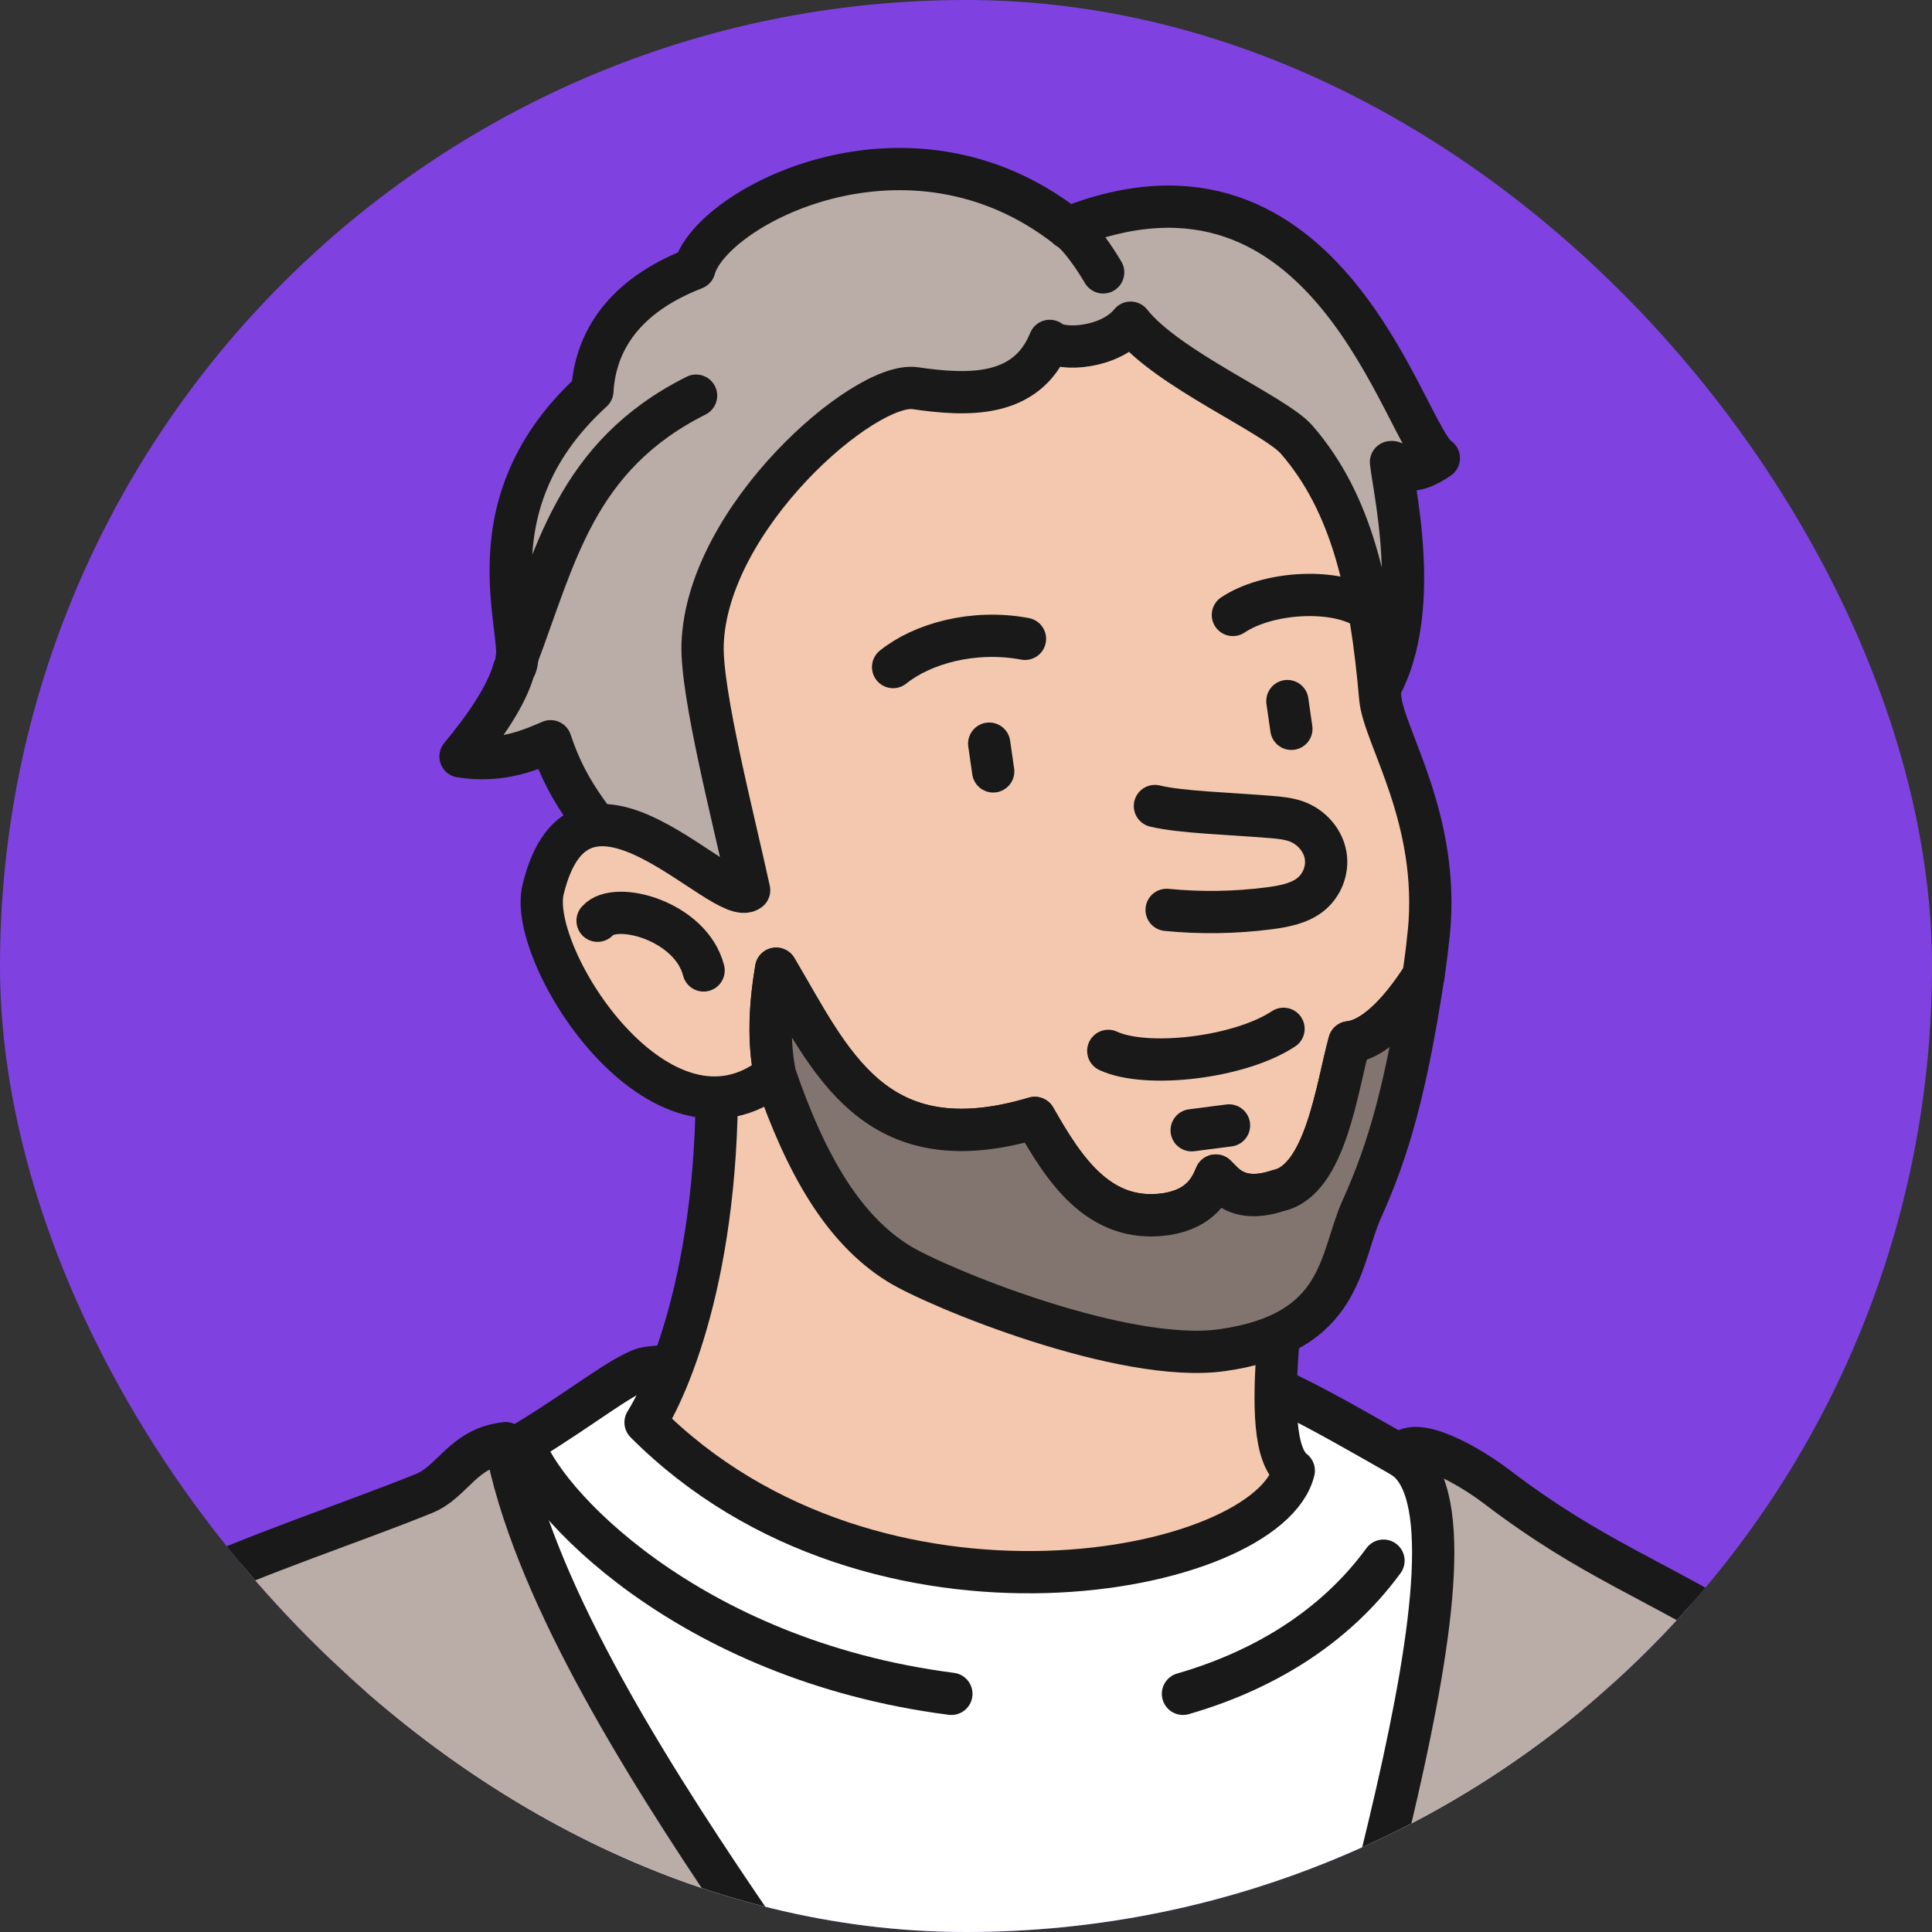
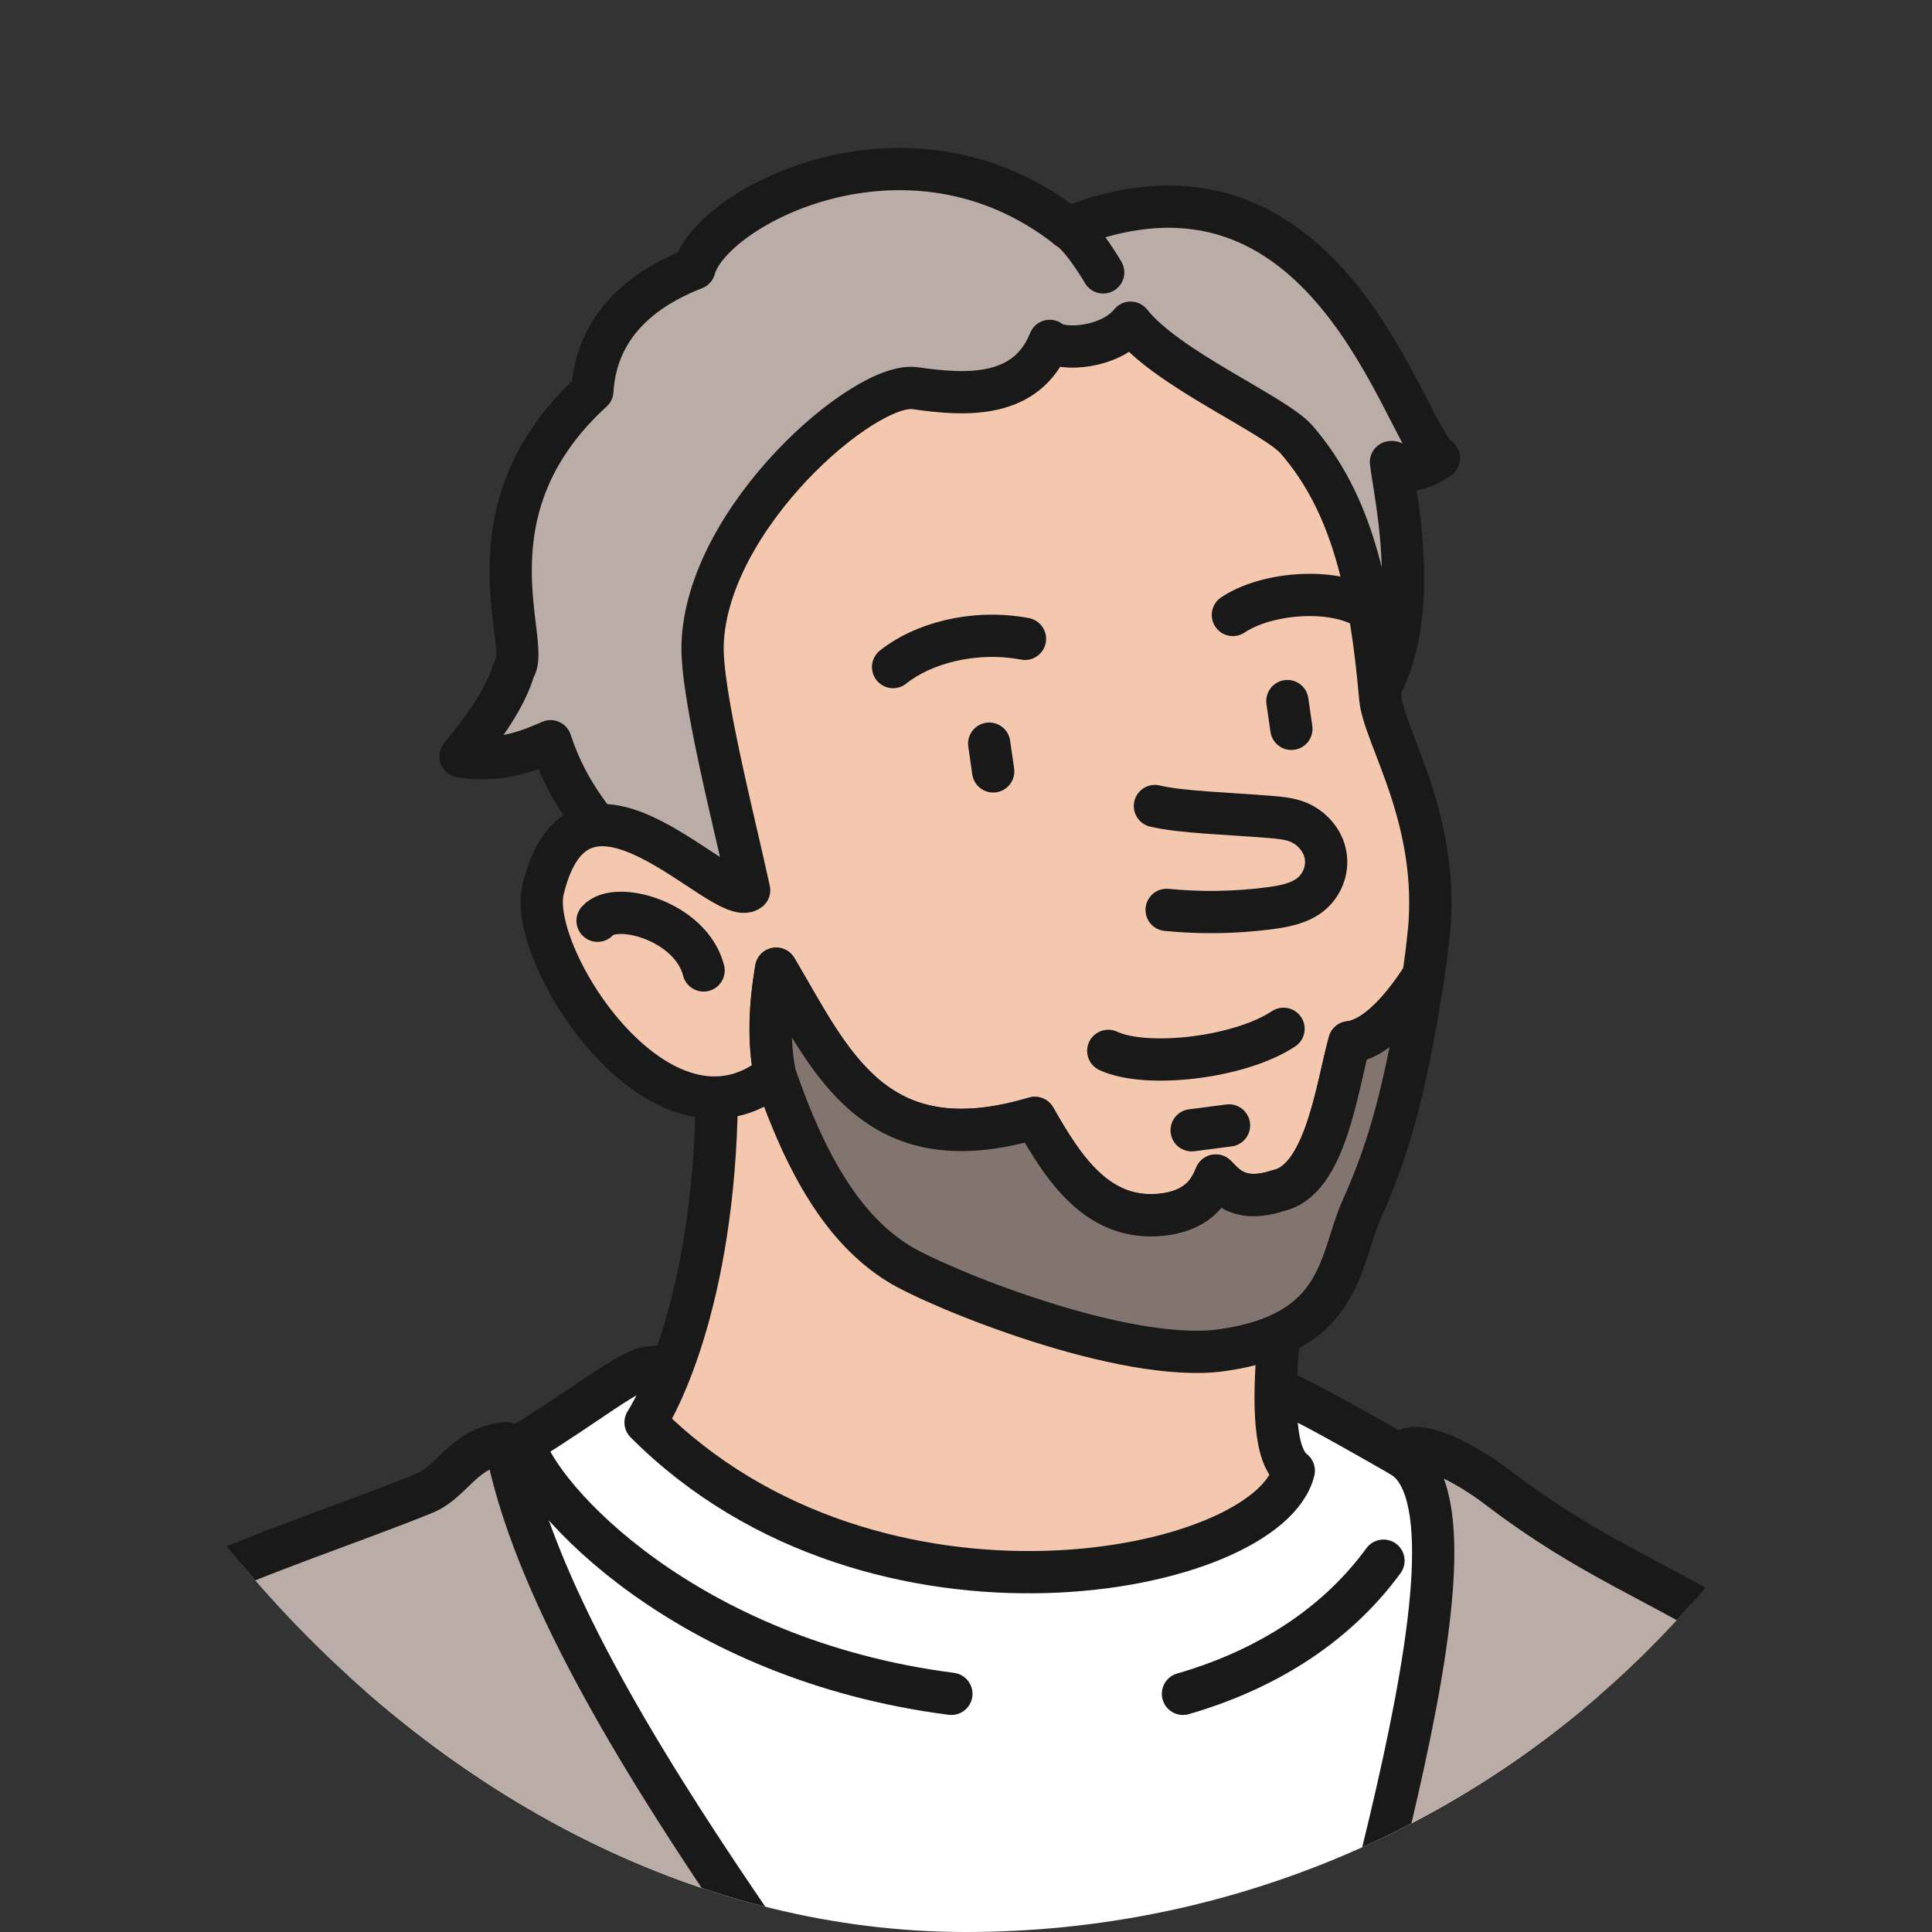
<svg xmlns="http://www.w3.org/2000/svg" width="80" height="80" viewBox="0 0 80 80" fill="none">
  <rect x="0" y="0" width="80" height="80" fill="#333333" stroke="none" />
  <g clip-path="url(#clip0_584_22823)">
-     <rect width="80" height="80" rx="40" fill="#7F42E1" />
    <path d="M72.353 92H11.156C11.041 88.439 8.218 73.754 20.816 60.268C23.573 58.714 25.435 57.131 26.591 56.691C27.978 56.182 48.533 56.617 50.461 56.786C52.072 56.876 54.675 58.385 57.978 60.268H57.983C66.131 65.103 73.278 84.468 72.353 92Z" fill="white" stroke="#191919" stroke-width="1.75" stroke-linecap="round" stroke-linejoin="round" />
    <path d="M48.984 70.138C52.217 69.204 55.22 67.451 57.287 64.624" stroke="#191919" stroke-width="1.75" stroke-linecap="round" stroke-linejoin="round" />
    <path d="M21.686 59.758C22.337 62.041 28.378 68.719 39.394 70.138" stroke="#191919" stroke-width="1.75" stroke-linecap="round" stroke-linejoin="round" />
    <path d="M29.609 42.187C30.125 51.522 27.893 57.031 26.731 58.899C36.246 68.449 52.522 65.193 53.573 60.897C51.932 59.654 53.483 52.546 53.538 48.021C53.623 43.465 29.72 39.784 29.609 42.192V42.187Z" fill="#F3C8AF" stroke="#191919" stroke-width="1.75" stroke-linecap="round" stroke-linejoin="round" />
    <path d="M44.214 9.435C37.623 4.256 29.449 8.561 28.754 11.119C25.821 12.258 24.649 14.146 24.529 16.188C19.069 21.168 22.052 26.698 21.286 27.697C20.966 28.835 20.06 30.129 19.069 31.323C20.826 31.597 22.062 31.003 22.798 30.693C23.578 33.046 24.654 34.035 26.747 36.817C28.839 39.599 55.726 32.042 56.376 29.555C59.194 26.508 57.733 20.439 57.598 19.135C57.883 19.075 58.128 19.965 59.58 18.971C58.133 18.067 55.05 5.11 44.209 9.44L44.214 9.435Z" fill="#BAACA6" stroke="#191919" stroke-width="1.75" stroke-linecap="round" stroke-linejoin="round" />
    <path d="M59.159 38.65C59.099 39.265 59.024 39.854 58.938 40.409C57.938 41.982 56.846 43.056 55.87 43.156C55.35 45.034 54.884 48.87 52.932 49.294C51.226 49.864 50.665 48.975 50.34 48.675C50.13 49.179 49.739 50.049 48.283 50.273C45.47 50.678 44.023 48.345 42.847 46.288C36.176 48.275 34.389 43.905 32.136 40.109C31.871 41.677 31.811 43.146 32.087 44.499C27.392 48.31 21.816 39.594 22.487 36.837C24.043 30.424 29.964 37.681 31.02 36.862C30.37 33.875 29.033 28.721 29.093 26.688C29.264 21.423 35.8 15.774 37.892 16.074C40.05 16.388 42.507 16.498 43.468 14.116C43.973 14.555 45.97 14.411 46.816 13.362C48.338 15.29 52.792 17.163 53.698 18.212C55.99 20.859 56.761 24.41 57.152 28.895C57.292 30.504 59.634 33.88 59.164 38.64L59.159 38.65Z" fill="#F3C8AF" stroke="#191919" stroke-width="1.75" stroke-linecap="round" stroke-linejoin="round" />
    <path d="M58.939 40.408C58.223 45.039 57.517 47.571 56.391 50.063C55.455 52.131 55.651 55.193 50.611 55.907C46.516 56.487 38.764 53.295 37.197 52.316C34.92 50.898 33.373 48.235 32.092 44.504C31.817 43.151 31.877 41.682 32.142 40.114C34.389 43.91 36.181 48.28 42.853 46.292C44.029 48.355 45.475 50.683 48.288 50.278C49.75 50.048 50.14 49.184 50.345 48.68C50.671 48.985 51.231 49.869 52.938 49.299C54.89 48.875 55.355 45.034 55.876 43.161C56.852 43.056 57.948 41.987 58.944 40.413L58.939 40.408Z" fill="#82756F" stroke="#191919" stroke-width="1.75" stroke-linecap="round" stroke-linejoin="round" />
    <path d="M49.344 46.802L50.891 46.602" stroke="#191919" stroke-width="1.75" stroke-linecap="round" stroke-linejoin="round" />
    <path d="M45.891 43.515C47.472 44.25 51.331 43.805 53.148 42.601" stroke="#191919" stroke-width="1.75" stroke-linecap="round" stroke-linejoin="round" />
    <path d="M56.481 25.134C55.14 24.345 52.462 24.52 51.051 25.464" stroke="#191919" stroke-width="1.75" stroke-linecap="round" stroke-linejoin="round" />
    <path d="M42.442 26.453C40.315 26.053 38.188 26.648 36.981 27.622" stroke="#191919" stroke-width="1.75" stroke-linecap="round" stroke-linejoin="round" />
    <path d="M40.961 30.793L41.126 31.942" stroke="#191919" stroke-width="1.75" stroke-linecap="round" stroke-linejoin="round" />
    <path d="M53.308 29.03L53.473 30.179" stroke="#191919" stroke-width="1.75" stroke-linecap="round" stroke-linejoin="round" />
-     <path d="M28.823 16.383C23.808 18.896 22.988 23.076 21.396 27.252" stroke="#191919" stroke-width="1.75" stroke-linecap="round" stroke-linejoin="round" />
    <path d="M45.68 11.279C45.68 11.279 44.825 9.805 44.214 9.436" stroke="#191919" stroke-width="1.75" stroke-linecap="round" stroke-linejoin="round" />
    <path d="M47.823 33.376C48.889 33.635 50.876 33.685 52.628 33.83C52.993 33.86 53.358 33.895 53.699 34.02C54.314 34.25 54.785 34.799 54.89 35.413C54.995 36.028 54.74 36.677 54.239 37.062C53.774 37.416 53.158 37.531 52.557 37.611C51.151 37.791 49.725 37.816 48.308 37.676" stroke="#191919" stroke-width="1.75" stroke-linecap="round" stroke-linejoin="round" />
    <path d="M24.744 38.126C25.485 37.272 28.613 38.136 29.134 40.184" stroke="#191919" stroke-width="1.75" stroke-linecap="round" stroke-linejoin="round" />
    <path d="M38.754 92H-4.5C-2.603 85.776 -3.669 76.99 -0.866 72.156C2.252 66.781 11.631 64.249 17.557 61.841C18.763 61.357 19.154 59.958 20.936 59.758C23.108 71.461 38.638 88.439 38.754 92Z" fill="#BAACA6" stroke="#191919" stroke-width="1.75" stroke-linecap="round" stroke-linejoin="round" />
    <path d="M53.653 92C54.579 84.468 62.452 62.725 57.983 60.268C58.498 59.349 60.825 60.687 61.967 61.556C66.001 64.623 68.283 65.238 73.273 68.294C79.024 71.826 83.668 84.448 85 92H53.653Z" fill="#BAACA6" stroke="#191919" stroke-width="1.75" stroke-linecap="round" stroke-linejoin="round" />
  </g>
  <defs>
    <clipPath id="clip0_584_22823">
      <rect width="80" height="80" rx="40" fill="white" />
    </clipPath>
  </defs>
</svg>